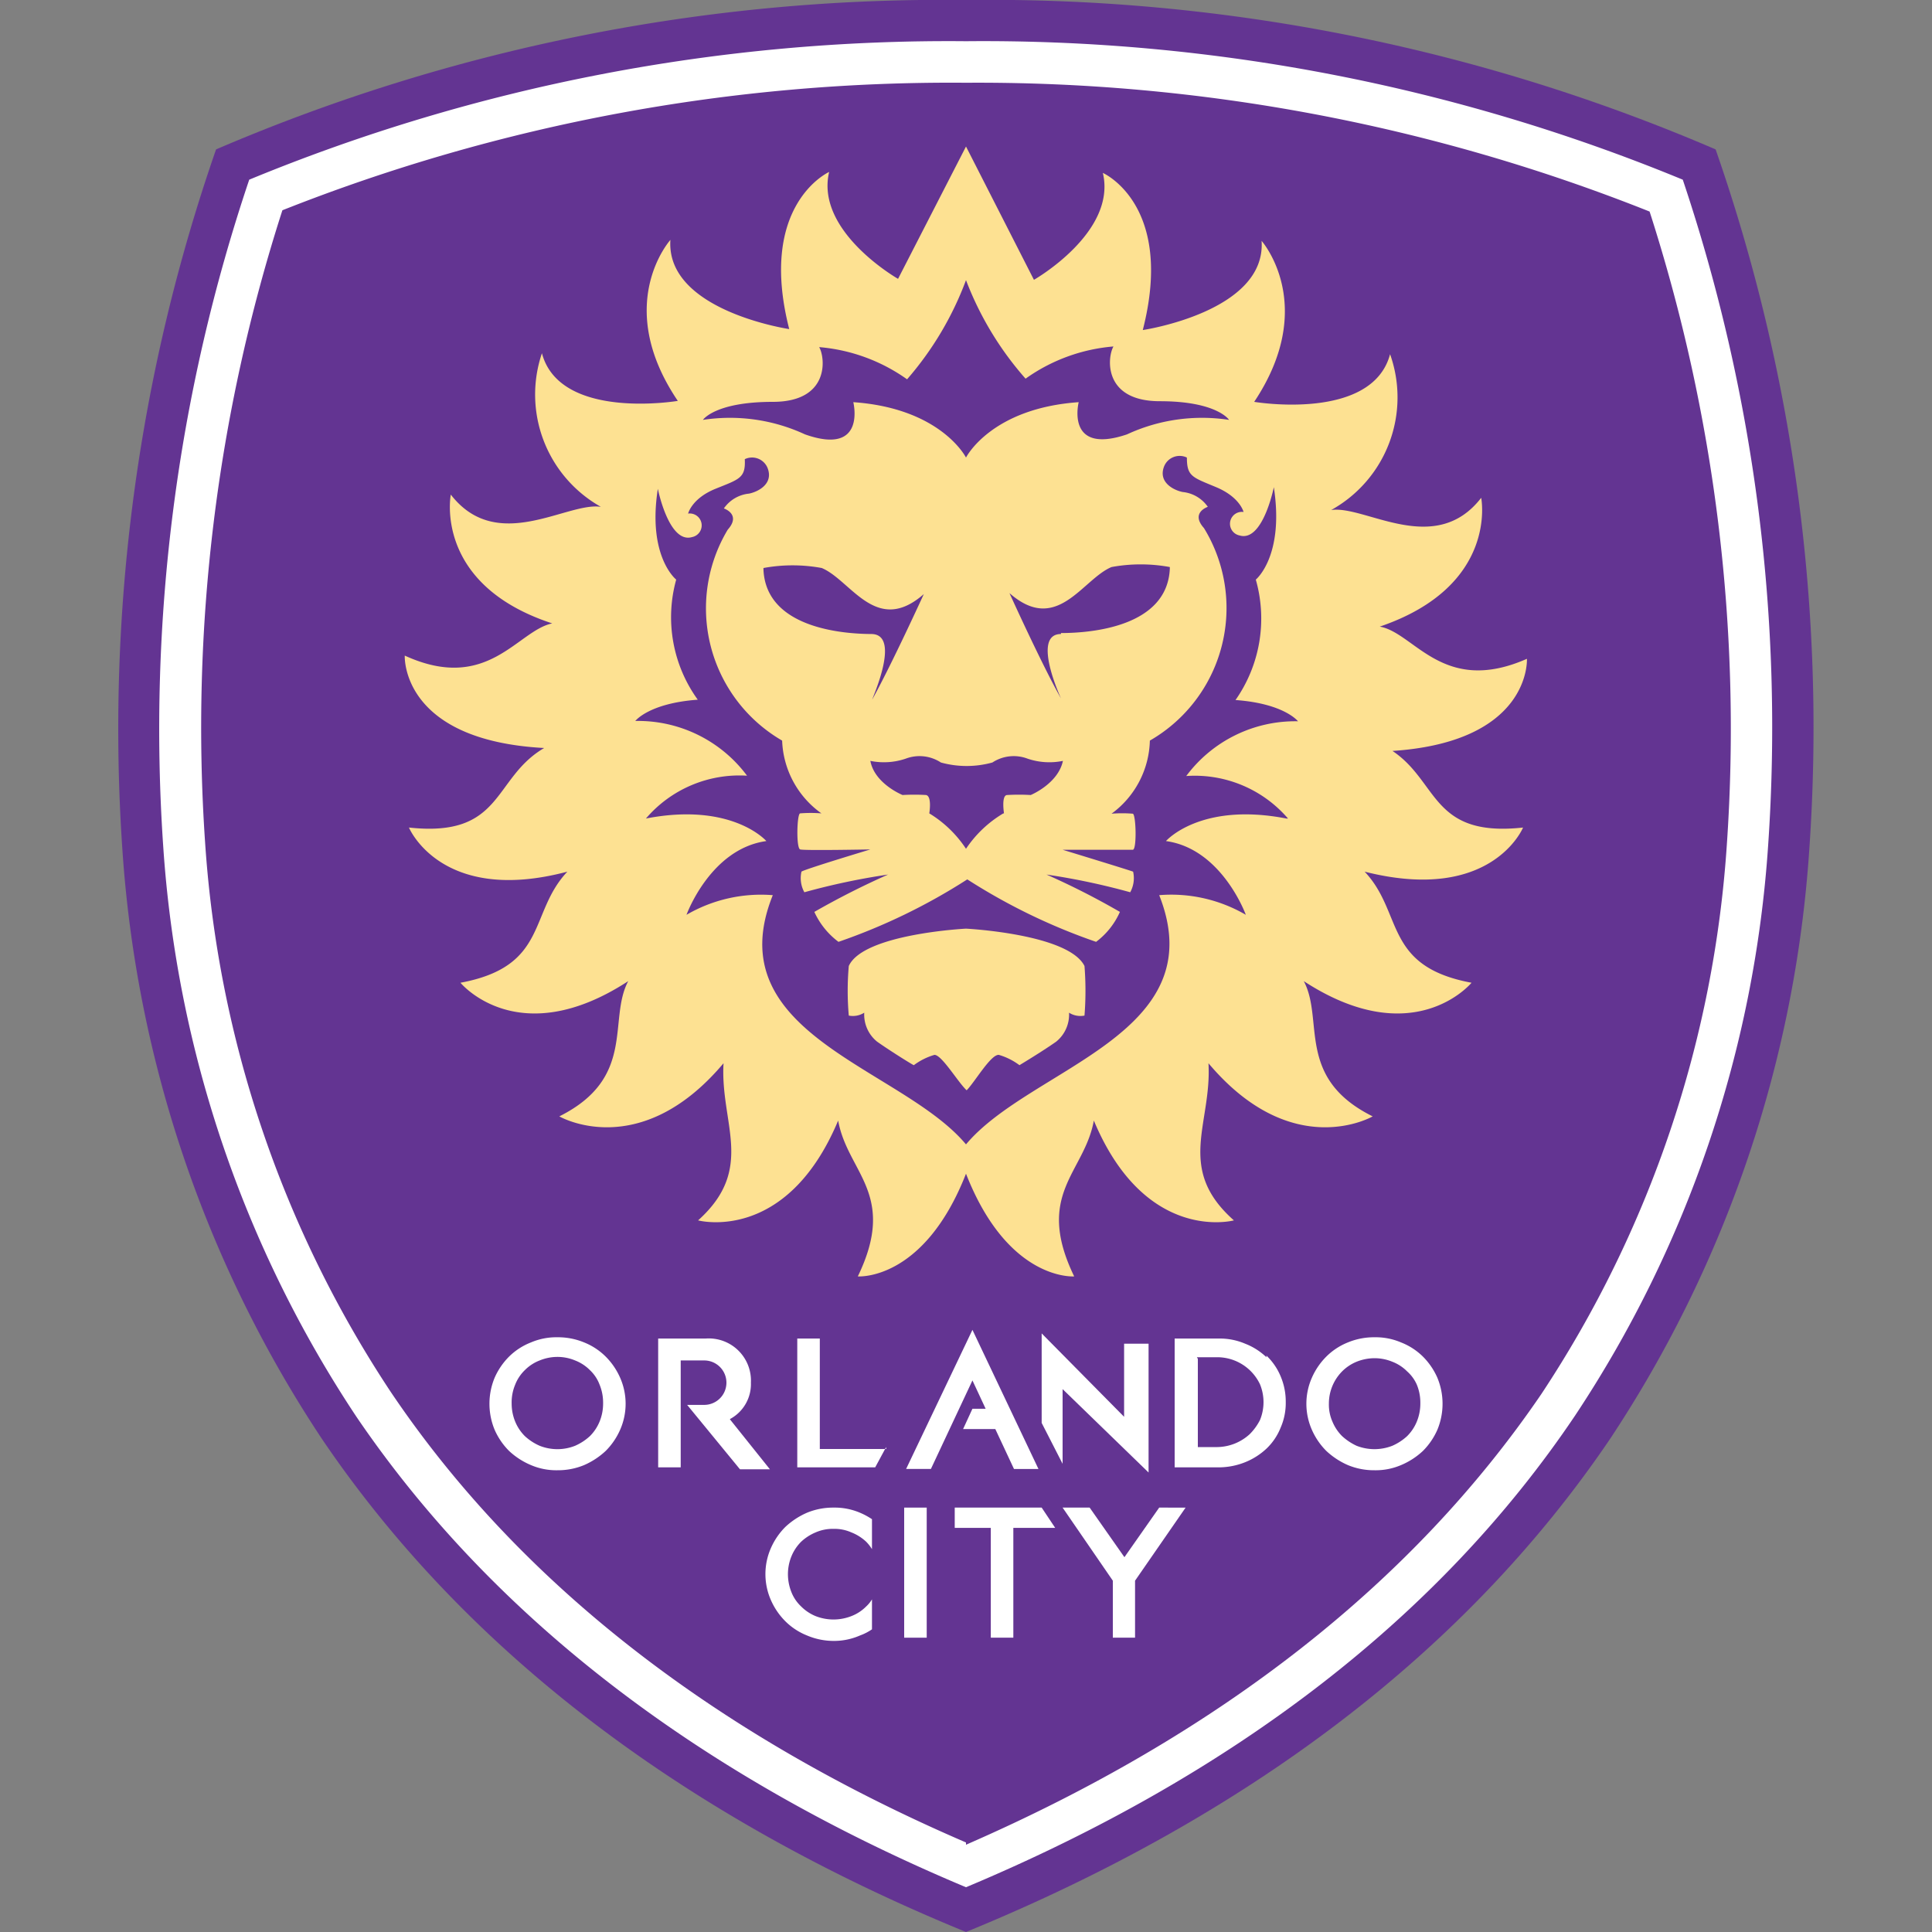
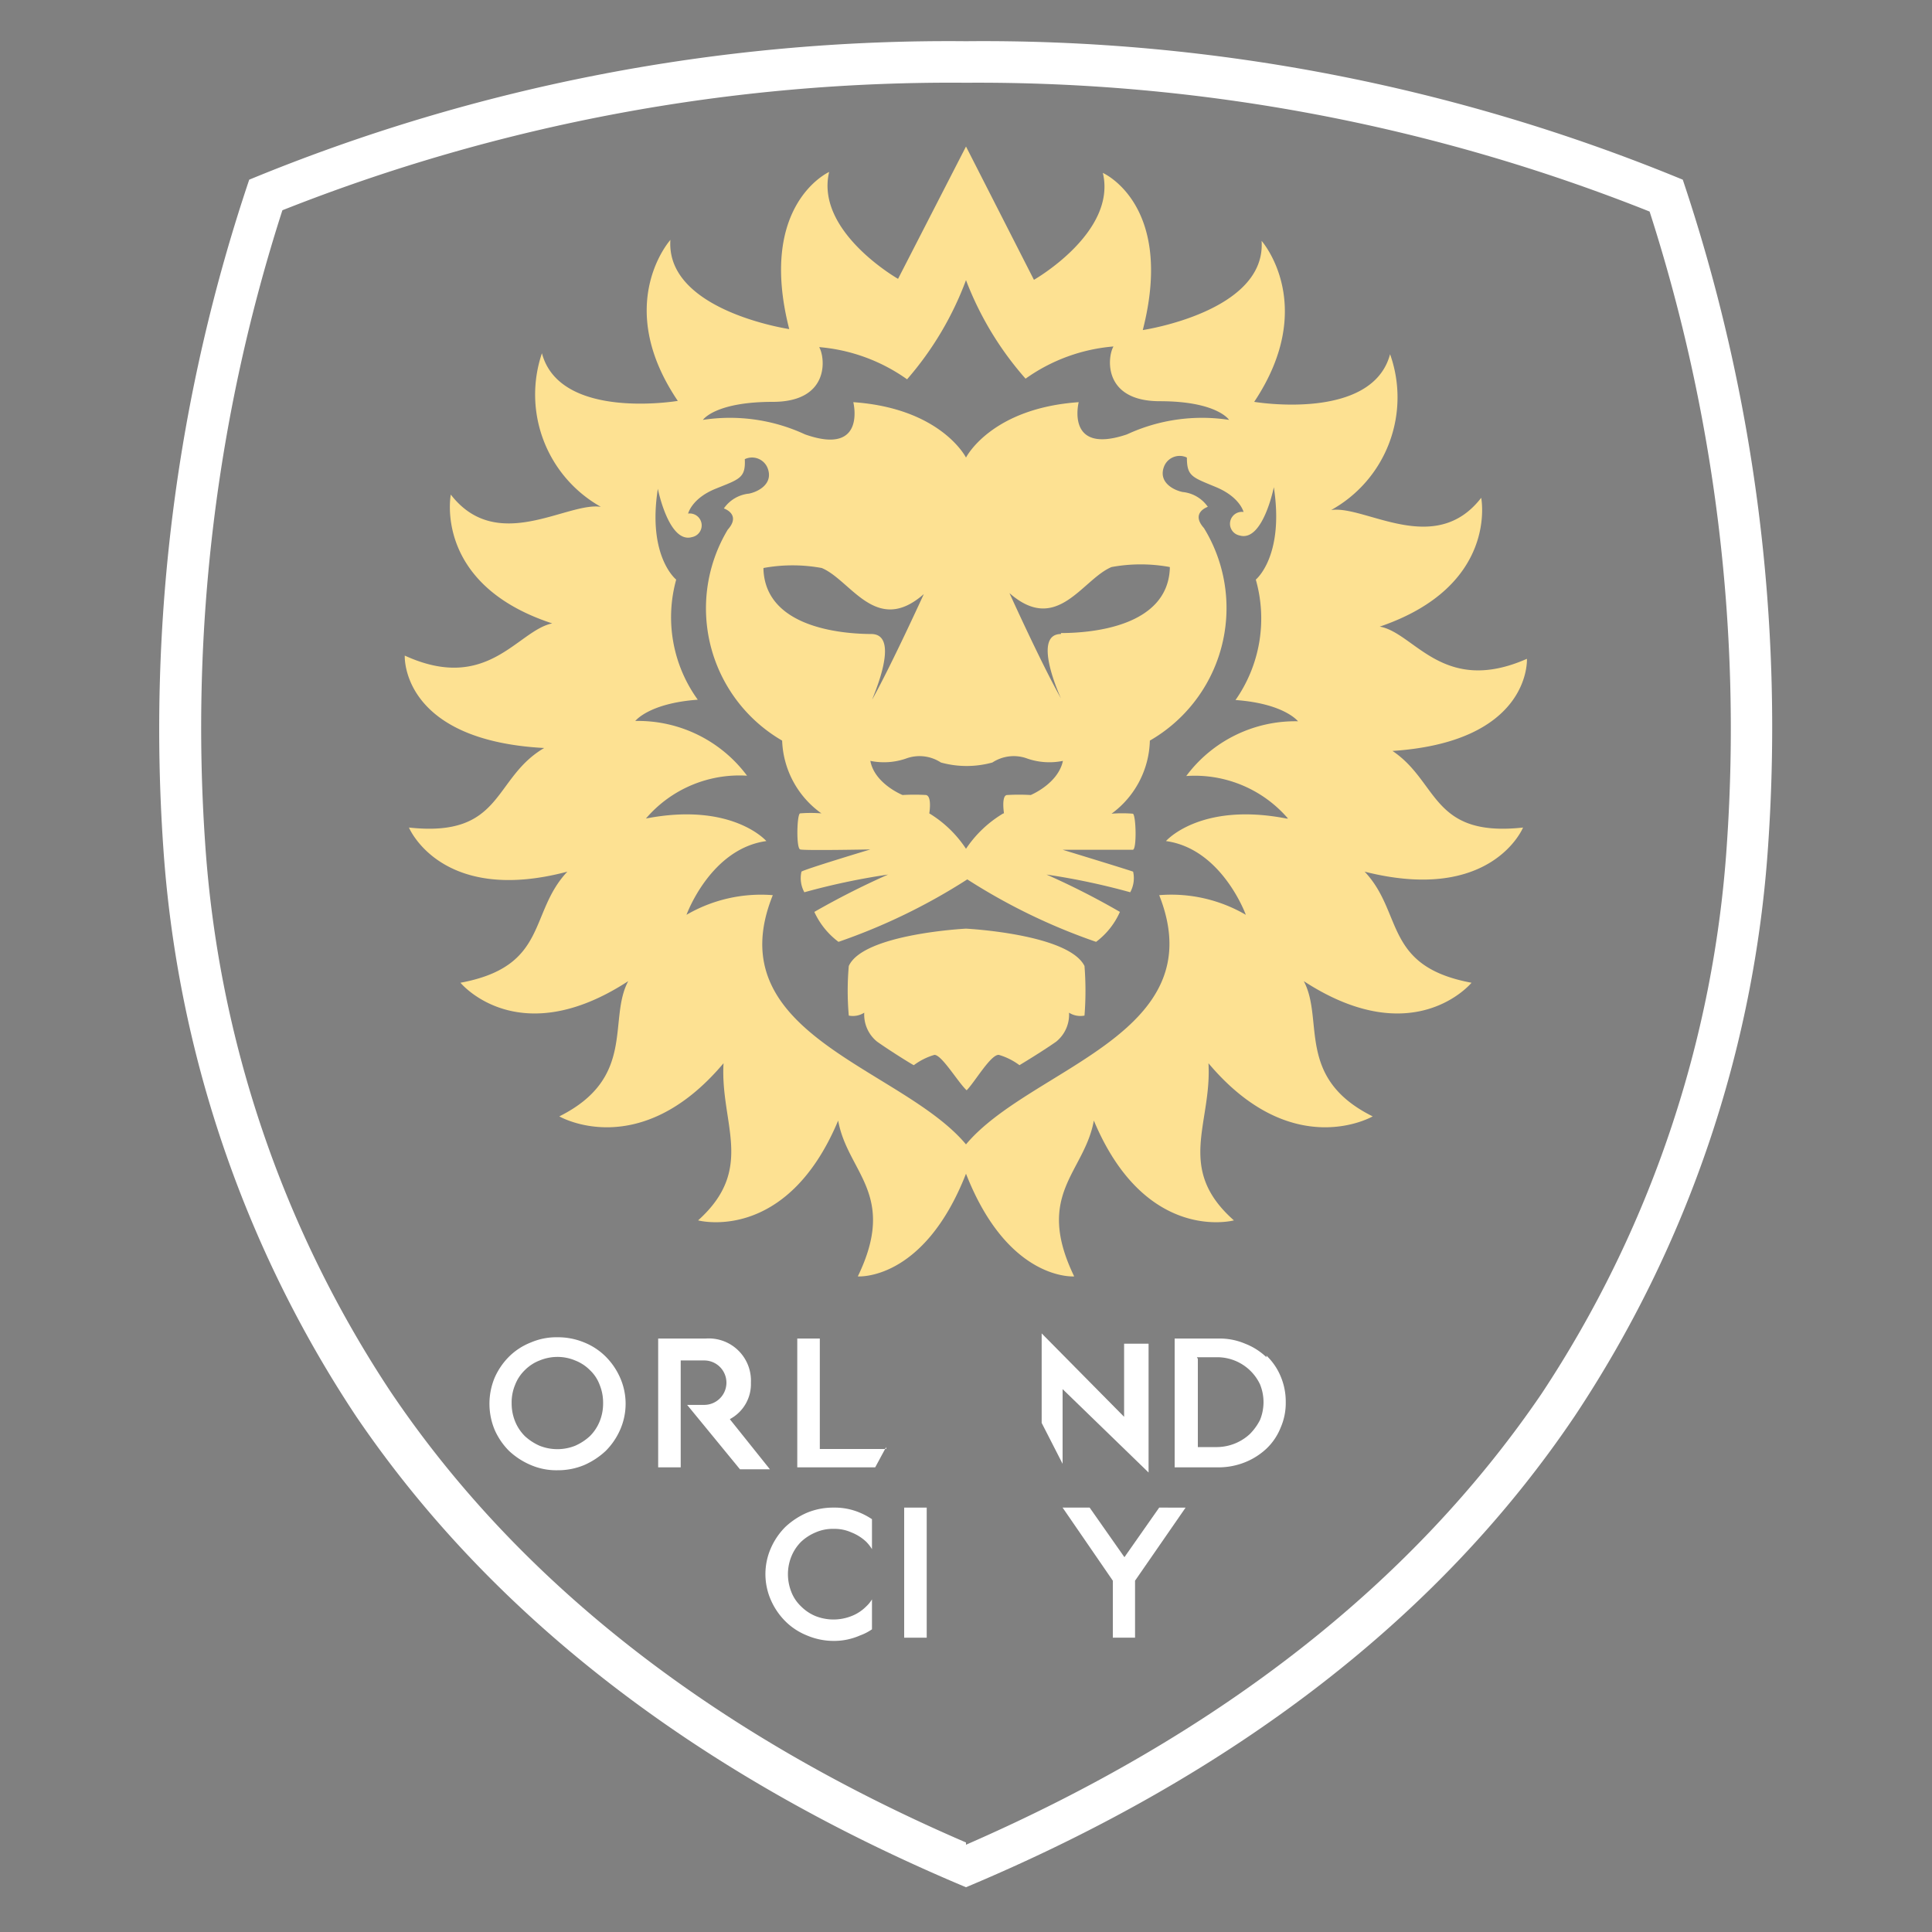
<svg xmlns="http://www.w3.org/2000/svg" width="60" height="60" viewBox="0 0 60 60">
  <rect x="0" y="0" width="60" height="60" fill="#808080" stroke="none" />
  <defs>
    <style>.cls-1{fill:#633492;}.cls-2,.cls-3{fill:#fff;}.cls-2{fill-rule:evenodd;}.cls-4{fill:#fde192;}</style>
  </defs>
  <g id="Orlando_City" data-name="Orlando City">
-     <path id="crest" class="cls-1" d="M30,60c-8.84-3.62-15.57-8.77-20-15.31a37.64,37.64,0,0,1-6.2-18.32A54.82,54.82,0,0,1,6.71,4.64,57.2,57.2,0,0,1,30,0,57.07,57.07,0,0,1,53.28,4.64a54.54,54.54,0,0,1,2.91,21.73A37.64,37.64,0,0,1,50,44.69C45.57,51.23,38.84,56.38,30,60" />
    <path id="crest-border" class="cls-2" d="M30,58.61C21.63,55.1,15.27,50.18,11.07,44a36.39,36.39,0,0,1-6-17.7A53.45,53.45,0,0,1,7.74,5.58,56.93,56.93,0,0,1,30,1.28a56.93,56.93,0,0,1,22.26,4.3,53.45,53.45,0,0,1,2.65,20.69,36.39,36.39,0,0,1-6,17.7C44.73,50.18,38.37,55.1,30,58.61m0-1.39c-7.89-3.4-13.9-8.1-17.87-14A35.1,35.1,0,0,1,6.37,26.17,52.39,52.39,0,0,1,8.77,6.53,56.32,56.32,0,0,1,30,2.57a56.32,56.32,0,0,1,21.23,4,52.39,52.39,0,0,1,2.4,19.64,35.1,35.1,0,0,1-5.76,17.08c-4,5.87-10,10.57-17.87,14" />
    <g id="wordmark">
      <g id="wordmark-orlando">
-         <path id="orlando-O1" class="cls-3" d="M18.81,42.13a2,2,0,0,0-.67-.44,2.12,2.12,0,0,0-.83-.16,2,2,0,0,0-.82.16,2,2,0,0,0-.68.44,2.15,2.15,0,0,0-.45.66,2.11,2.11,0,0,0,0,1.61,2.15,2.15,0,0,0,.45.66,2.28,2.28,0,0,0,.68.44,2,2,0,0,0,.82.16,2.12,2.12,0,0,0,.83-.16,2.36,2.36,0,0,0,.67-.44,2.15,2.15,0,0,0,.45-.66,2,2,0,0,0,0-1.61,2.15,2.15,0,0,0-.45-.66m-.08,1.46a1.47,1.47,0,0,1-.11.56,1.37,1.37,0,0,1-.3.45,1.66,1.66,0,0,1-.46.3,1.49,1.49,0,0,1-1.1,0,1.66,1.66,0,0,1-.46-.3,1.37,1.37,0,0,1-.3-.45,1.47,1.47,0,0,1-.11-.56A1.42,1.42,0,0,1,16,43a1.27,1.27,0,0,1,.3-.45,1.31,1.31,0,0,1,.46-.3,1.46,1.46,0,0,1,.55-.11,1.42,1.42,0,0,1,.55.11,1.31,1.31,0,0,1,.46.3,1.19,1.19,0,0,1,.3.45,1.46,1.46,0,0,1,.11.55Z" />
+         <path id="orlando-O1" class="cls-3" d="M18.81,42.13a2,2,0,0,0-.67-.44,2.12,2.12,0,0,0-.83-.16,2,2,0,0,0-.82.16,2,2,0,0,0-.68.44,2.15,2.15,0,0,0-.45.66,2.11,2.11,0,0,0,0,1.61,2.15,2.15,0,0,0,.45.66,2.28,2.28,0,0,0,.68.44,2,2,0,0,0,.82.16,2.12,2.12,0,0,0,.83-.16,2.36,2.36,0,0,0,.67-.44,2.15,2.15,0,0,0,.45-.66,2,2,0,0,0,0-1.61,2.15,2.15,0,0,0-.45-.66m-.08,1.46a1.47,1.47,0,0,1-.11.56,1.37,1.37,0,0,1-.3.45,1.66,1.66,0,0,1-.46.3,1.49,1.49,0,0,1-1.1,0,1.66,1.66,0,0,1-.46-.3,1.37,1.37,0,0,1-.3-.45,1.47,1.47,0,0,1-.11-.56A1.42,1.42,0,0,1,16,43a1.27,1.27,0,0,1,.3-.45,1.31,1.31,0,0,1,.46-.3,1.46,1.46,0,0,1,.55-.11,1.42,1.42,0,0,1,.55.11,1.31,1.31,0,0,1,.46.3,1.19,1.19,0,0,1,.3.45,1.46,1.46,0,0,1,.11.55" />
        <path id="orlando-R" class="cls-3" d="M22.67,44.07a1.23,1.23,0,0,0,.65-1.13,1.31,1.31,0,0,0-1.41-1.37H20.44v4h.7V42.25h.73a.69.69,0,1,1,0,1.38h-.53l1.64,2h.93l-1.24-1.55" />
        <path id="orlando-L" class="cls-3" d="M27.52,45H25.46V41.57h-.7v4h2.42l.34-.63" />
-         <path id="orlando-A" class="cls-3" d="M30.2,41.3l-2.06,4.32h.77l1.29-2.75.41.88H30.2l-.29.63h1l.58,1.24h.76L30.2,41.3" />
        <path id="orlando-N" class="cls-3" d="M33,43.14l2.67,2.59v-4h-.76V44l-2.56-2.59v2.78L33,45.46V43.14" />
        <path id="orlando-D" class="cls-3" d="M39.33,42.15a2,2,0,0,0-.66-.42,2,2,0,0,0-.82-.16H36.48v4h1.37a2.22,2.22,0,0,0,.82-.16,2.13,2.13,0,0,0,.66-.42,1.83,1.83,0,0,0,.44-.65,1.91,1.91,0,0,0,.16-.8,2,2,0,0,0-.16-.8,1.88,1.88,0,0,0-.44-.64m-2.16.05h.61a1.47,1.47,0,0,1,1.35.84,1.46,1.46,0,0,1,0,1.11,1.71,1.71,0,0,1-.32.44,1.52,1.52,0,0,1-1,.4h-.61V42.2Z" />
-         <path id="orlando-O2" class="cls-3" d="M44.64,42.79a2.15,2.15,0,0,0-.45-.66,2,2,0,0,0-.68-.44,2,2,0,0,0-.82-.16,2.12,2.12,0,0,0-.83.16,2,2,0,0,0-.67.44,2.15,2.15,0,0,0-.45.66,2,2,0,0,0,0,1.61,2.15,2.15,0,0,0,.45.66,2.36,2.36,0,0,0,.67.44,2.12,2.12,0,0,0,.83.16,2,2,0,0,0,.82-.16,2.28,2.28,0,0,0,.68-.44,2.15,2.15,0,0,0,.45-.66,2.11,2.11,0,0,0,0-1.61m-.53.8a1.47,1.47,0,0,1-.11.56,1.37,1.37,0,0,1-.3.45,1.66,1.66,0,0,1-.46.3,1.52,1.52,0,0,1-1.11,0,1.77,1.77,0,0,1-.45-.3,1.37,1.37,0,0,1-.3-.45,1.3,1.3,0,0,1-.11-.56,1.42,1.42,0,0,1,.41-1,1.37,1.37,0,0,1,.45-.3,1.51,1.51,0,0,1,.56-.11,1.46,1.46,0,0,1,.55.11,1.31,1.31,0,0,1,.46.3A1.19,1.19,0,0,1,44,43a1.46,1.46,0,0,1,.11.55Z" />
      </g>
      <g id="wordmark-city">
        <path id="city-C" class="cls-3" d="M27.08,49.67a1,1,0,0,1-.18.22,1.31,1.31,0,0,1-.46.3,1.52,1.52,0,0,1-1.11,0,1.37,1.37,0,0,1-.45-.3,1.23,1.23,0,0,1-.3-.44,1.51,1.51,0,0,1-.11-.56,1.47,1.47,0,0,1,.11-.56,1.37,1.37,0,0,1,.3-.45,1.51,1.51,0,0,1,.45-.29,1.33,1.33,0,0,1,.56-.11,1.29,1.29,0,0,1,.55.11,1.44,1.44,0,0,1,.46.29,1.3,1.3,0,0,1,.18.23v-.93a2.18,2.18,0,0,0-.37-.2,2,2,0,0,0-.82-.16,2.12,2.12,0,0,0-.83.16,2.36,2.36,0,0,0-.67.44,2.15,2.15,0,0,0-.45.66,2,2,0,0,0,0,1.61,2.15,2.15,0,0,0,.45.66,2,2,0,0,0,.67.44,2.12,2.12,0,0,0,.83.17,2,2,0,0,0,.82-.17,1.62,1.62,0,0,0,.37-.19v-.93" />
        <rect id="city-I" class="cls-3" x="28.08" y="46.82" width="0.7" height="4.04" />
-         <path id="city-T" class="cls-3" d="M32.35,46.82h-2.7v.63h1.12v3.41h.7V47.45h1.3l-.42-.63" />
        <path id="city-Y" class="cls-3" d="M36,46.82l-1.08,1.54-1.08-1.54H33l1.56,2.27v1.77h.69V49.09l1.57-2.27H36" />
      </g>
    </g>
    <g id="lion">
      <path id="lion-core" class="cls-4" d="M43.1,23.33c4.47-.24,4.32-2.87,4.32-2.87-2.61,1.15-3.49-.81-4.57-1,3.7-1.26,3.15-4,3.15-4-1.44,1.86-3.61.22-4.66.38A4,4,0,0,0,43.17,11c-.56,2.1-4.22,1.48-4.22,1.48,2-3,.23-5,.23-5,.15,2.2-3.69,2.77-3.69,2.77,1-3.9-1.24-4.88-1.24-4.88.44,1.85-2.14,3.32-2.14,3.32L30,4.55,27.89,8.66s-2.58-1.47-2.14-3.32c0,0-2.23,1-1.24,4.88,0,0-3.84-.57-3.69-2.77,0,0-1.8,2,.23,5,0,0-3.66.62-4.22-1.48a4,4,0,0,0,1.83,4.77c-1.05-.16-3.22,1.48-4.66-.38,0,0-.55,2.79,3.15,4-1.08.22-2,2.18-4.58,1,0,0-.14,2.63,4.33,2.87-1.61.94-1.26,2.79-4.2,2.47,0,0,1,2.41,4.92,1.37-1.21,1.28-.58,2.94-3.32,3.45,0,0,1.79,2.18,5.21-.05-.64,1.2.26,3-2.14,4.2,0,0,2.49,1.45,5.1-1.65-.11,1.87,1,3.27-.79,4.88,0,0,2.74.74,4.35-3.1.29,1.62,1.85,2.28.61,4.84,0,0,2.05.16,3.36-3.19,1.31,3.35,3.36,3.19,3.36,3.19-1.24-2.56.32-3.22.61-4.84,1.61,3.84,4.35,3.1,4.35,3.1-1.82-1.61-.68-3-.79-4.88,2.61,3.1,5.1,1.65,5.1,1.65-2.4-1.19-1.5-3-2.14-4.2,3.42,2.23,5.21.05,5.21.05-2.74-.51-2.11-2.17-3.32-3.45,3.95,1,4.92-1.37,4.92-1.37-2.94.32-2.6-1.53-4.2-2.47M24,12.48c1.78,0,1.63-1.38,1.44-1.7a5.5,5.5,0,0,1,2.73,1A10,10,0,0,0,30,8.7a10,10,0,0,0,1.85,3.06,5.47,5.47,0,0,1,2.73-1c-.19.32-.34,1.7,1.44,1.7s2.15.58,2.15.58a5.54,5.54,0,0,0-3.17.45c-1.92.65-1.5-1-1.5-1-2.73.19-3.5,1.72-3.5,1.72s-.77-1.53-3.5-1.72c0,0,.42,1.68-1.5,1a5.54,5.54,0,0,0-3.17-.45S22.2,12.48,24,12.48Zm7.16,12.78A3.61,3.61,0,0,0,30,26.36a3.61,3.61,0,0,0-1.14-1.1s.09-.53-.1-.57a6.24,6.24,0,0,0-.73,0s-.87-.35-1-1.06a2.1,2.1,0,0,0,1.1-.07,1.21,1.21,0,0,1,1.09.12,3,3,0,0,0,1.6,0,1.21,1.21,0,0,1,1.09-.12,2.1,2.1,0,0,0,1.1.07c-.15.71-1,1.06-1,1.06a6.24,6.24,0,0,0-.73,0c-.19,0-.1.57-.1.57Zm-4.07-5.57c-.93,0-3.3-.19-3.38-2v-.05a5,5,0,0,1,1.81,0c.91.38,1.69,2.11,3.17.81,0,0-1,2.19-1.6,3.27C27.07,21.72,28,19.71,27.07,19.69Zm5.86,0c-.93,0,0,2,0,2-.61-1.08-1.6-3.27-1.6-3.27,1.48,1.3,2.26-.43,3.17-.81a5,5,0,0,1,1.81,0v.05c-.08,1.81-2.45,2-3.38,2Zm7,5.73c-2.68-.52-3.74.7-3.74.7,1.74.24,2.48,2.29,2.48,2.29A4.6,4.6,0,0,0,36,27.8c1.72,4.34-4,5.35-6,7.74-2-2.39-7.75-3.4-6-7.74a4.6,4.6,0,0,0-2.68.61s.74-2.05,2.48-2.29c0,0-1.06-1.22-3.74-.7a3.82,3.82,0,0,1,3.14-1.33,4.22,4.22,0,0,0-3.47-1.7s.42-.55,1.94-.66A4.37,4.37,0,0,1,21,18s-.9-.71-.57-2.82c0,0,.34,1.71,1.06,1.5a.37.37,0,0,0-.12-.73s.11-.47.85-.77.94-.33.91-.92a.52.52,0,0,1,.71.28c.19.5-.32.74-.58.79a1.08,1.08,0,0,0-.78.46s.55.18.12.66A4.75,4.75,0,0,0,24.29,23a2.9,2.9,0,0,0,1.22,2.26,4.17,4.17,0,0,0-.66,0c-.1,0-.13,1.08,0,1.12s2.18,0,2.18,0-2.06.62-2.14.69a.91.91,0,0,0,.09.64,21.38,21.38,0,0,1,2.6-.55,24.81,24.81,0,0,0-2.29,1.16,2.41,2.41,0,0,0,.75.93,18.62,18.62,0,0,0,4-1.94,18.62,18.62,0,0,0,4,1.94,2.35,2.35,0,0,0,.74-.93,23.63,23.63,0,0,0-2.28-1.16,21.38,21.38,0,0,1,2.6.55.91.91,0,0,0,.09-.64C35,27,33,26.39,33,26.39s2.05,0,2.18,0,.1-1.1,0-1.12a4.17,4.17,0,0,0-.66,0A2.9,2.9,0,0,0,35.71,23a4.75,4.75,0,0,0,1.68-6.6c-.43-.48.12-.66.12-.66a1.08,1.08,0,0,0-.78-.46c-.26-.05-.77-.29-.58-.79a.52.52,0,0,1,.71-.28c0,.59.17.61.91.92s.85.77.85.77a.37.37,0,0,0-.12.73c.72.21,1.06-1.5,1.06-1.5C39.89,17.28,39,18,39,18a4.41,4.41,0,0,1-.63,3.74c1.52.11,1.94.66,1.94.66a4.22,4.22,0,0,0-3.47,1.7A3.82,3.82,0,0,1,40,25.42Z" />
      <path id="lion-jaw" class="cls-4" d="M30,28.84S26.81,29,26.36,30a8.73,8.73,0,0,0,0,1.54.66.66,0,0,0,.48-.09,1.08,1.08,0,0,0,.4.9c.44.31,1.12.73,1.14.73a2,2,0,0,1,.64-.32c.23,0,.73.85,1,1.1.25-.25.75-1.12,1-1.1a2,2,0,0,1,.64.32s.7-.42,1.14-.73a1.08,1.08,0,0,0,.4-.9.66.66,0,0,0,.48.09,9.81,9.81,0,0,0,0-1.54C33.18,29,30,28.84,30,28.84" />
    </g>
  </g>
</svg>